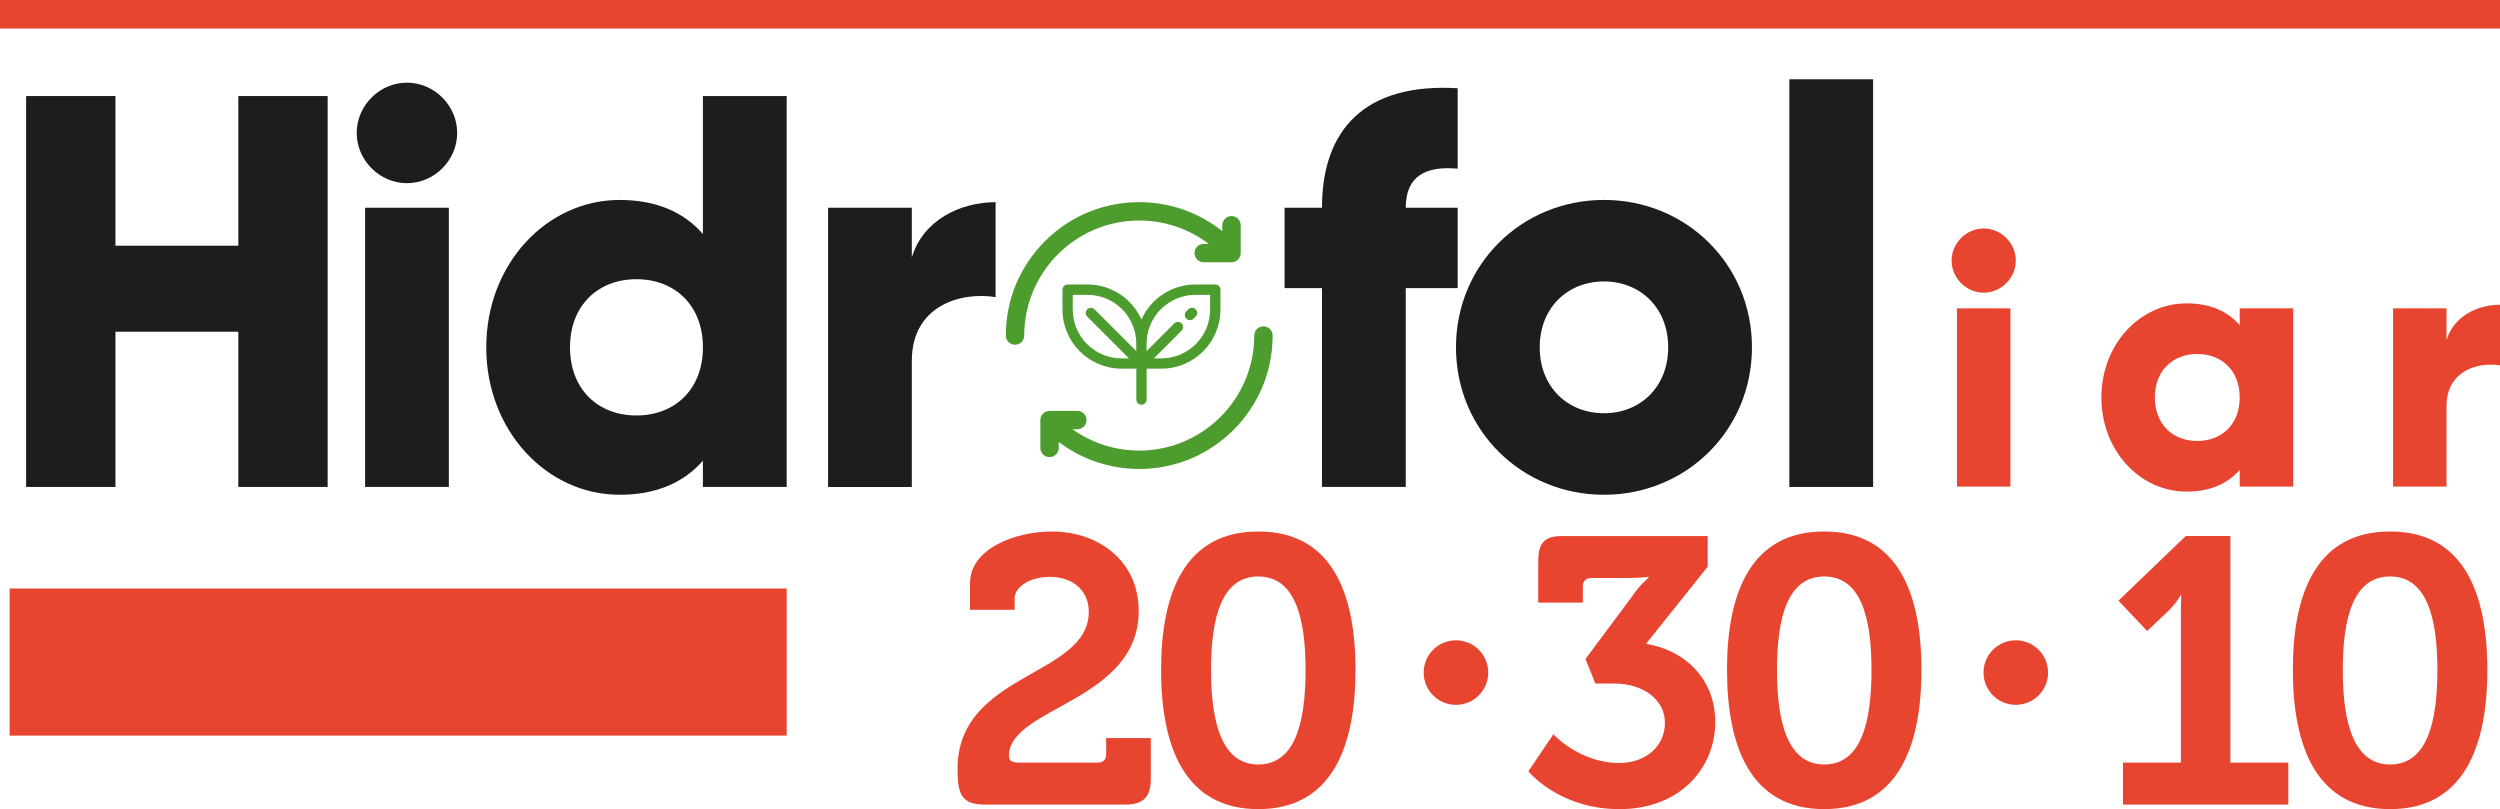
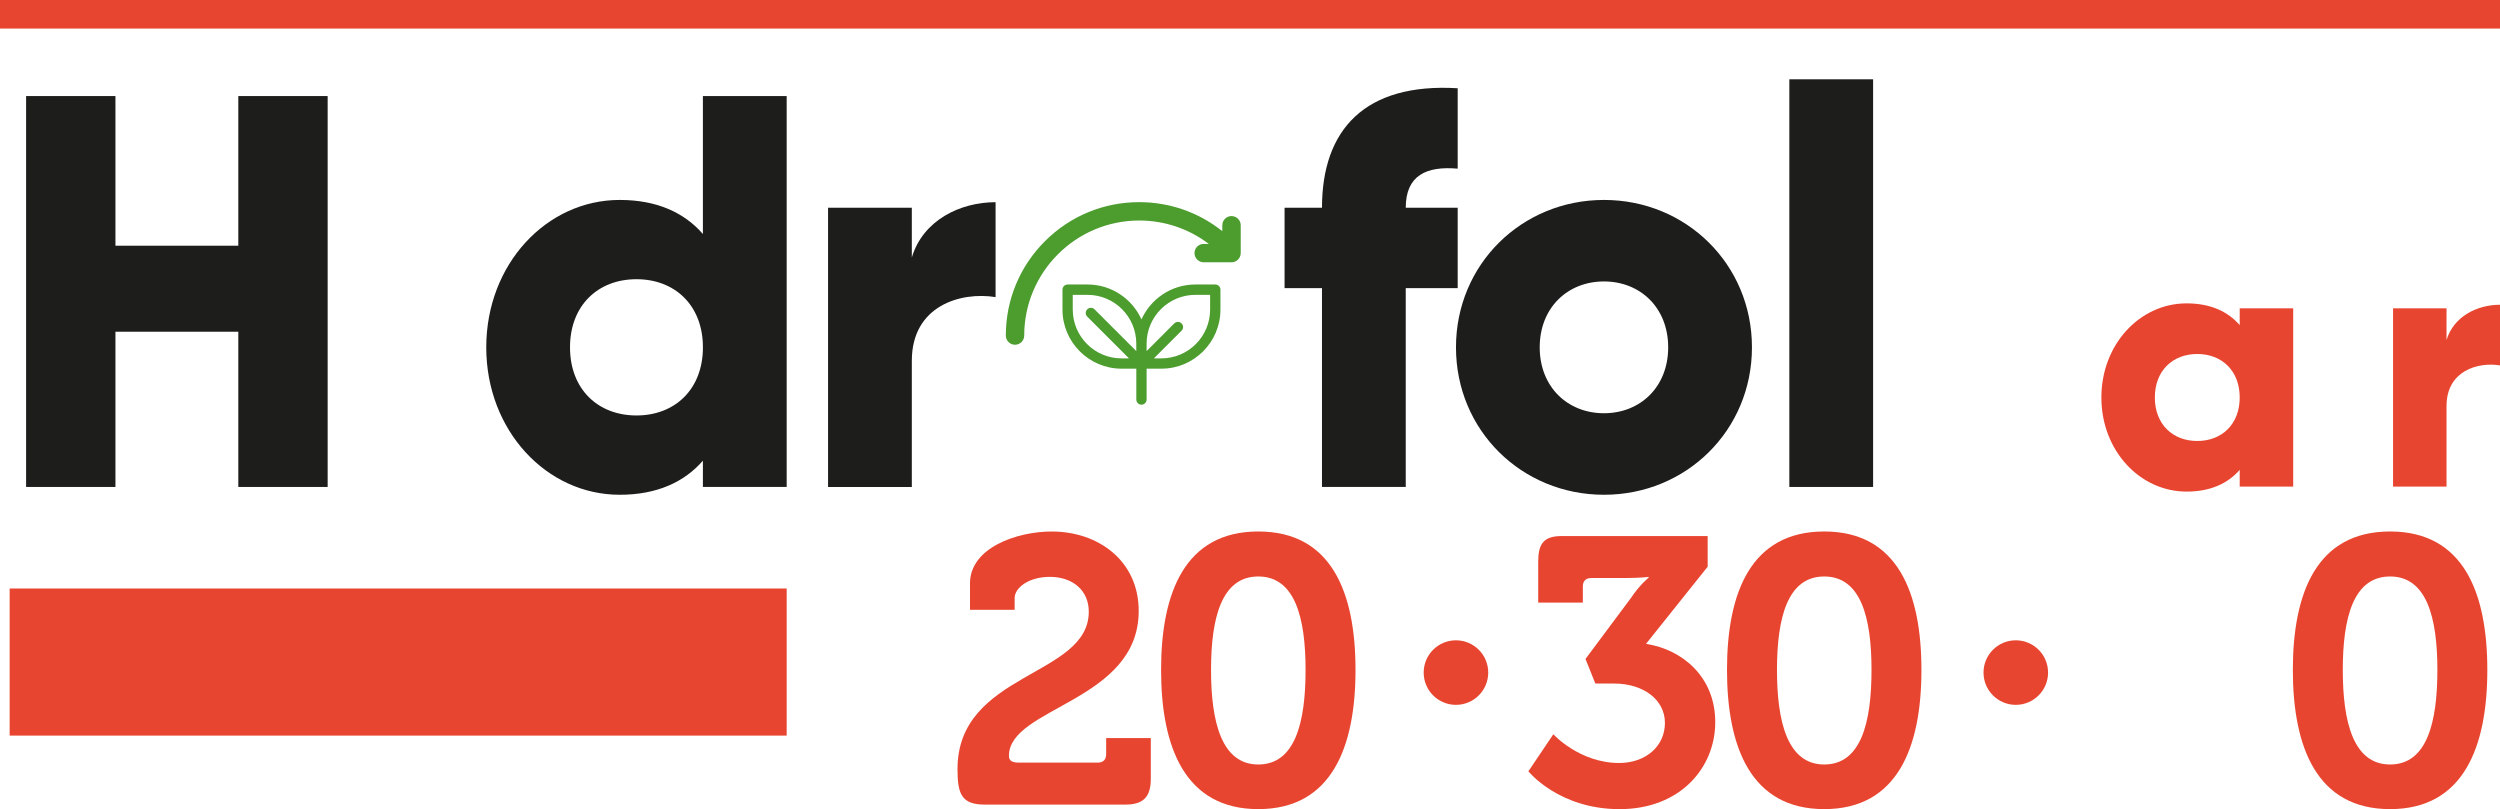
<svg xmlns="http://www.w3.org/2000/svg" id="Capa_2" data-name="Capa 2" viewBox="0 0 1098.35 355.49">
  <defs>
    <style>
      .cls-1 {
        fill: #4c9c2e;
      }

      .cls-1, .cls-2, .cls-3 {
        stroke-width: 0px;
      }

      .cls-2 {
        fill: #1d1d1b;
      }

      .cls-3 {
        fill: #e84530;
      }
    </style>
  </defs>
  <g id="Capa_1-2" data-name="Capa 1">
    <g>
      <g>
        <path class="cls-1" d="M501.48,177.8c1.25,0,2.27-1.01,2.27-2.27v-13.56h6.49c14.31,0,25.95-11.64,25.95-25.95v-8.76c0-1.25-1.02-2.27-2.26-2.27h-8.76c-10.53,0-19.62,6.31-23.68,15.35-4.06-9.04-13.15-15.35-23.68-15.35h-8.76c-1.25,0-2.26,1.02-2.26,2.27v8.76c0,14.31,11.64,25.95,25.95,25.95h6.49v13.56c0,1.25,1.02,2.27,2.26,2.27M525.16,129.54h6.49v6.49c0,11.81-9.6,21.42-21.42,21.42h-3.29l12.16-12.16c.89-.88.89-2.32,0-3.2-.88-.88-2.31-.88-3.2,0l-12.15,12.16v-3.29c0-11.81,9.61-21.42,21.42-21.42M471.3,136.03v-6.49h6.5c11.81,0,21.42,9.6,21.42,21.42v3.29l-18.35-18.35c-.89-.88-2.32-.88-3.2,0-.88.89-.88,2.32,0,3.2l18.35,18.35h-3.29c-11.81,0-21.42-9.61-21.42-21.42" />
-         <path class="cls-1" d="M522.8,140.65c.58,0,1.15-.22,1.6-.66l.89-.89c.89-.89.89-2.32,0-3.2-.89-.88-2.32-.88-3.2,0l-.89.89c-.89.88-.89,2.32,0,3.2.44.44,1.02.66,1.6.66" />
-         <path class="cls-1" d="M555.08,143.39c-2.22,0-4.04,1.81-4.04,4.03,0,27.87-22.67,50.54-50.54,50.54-10.57,0-20.81-3.3-29.31-9.37h2.14c2.23,0,4.04-1.81,4.04-4.03s-1.81-4.04-4.04-4.04h-12.23c-2.22,0-4.03,1.81-4.03,4.04v12.23c0,2.22,1.81,4.04,4.03,4.04s4.04-1.81,4.04-4.04v-2.62c10.12,7.68,22.54,11.86,35.36,11.86,15.66,0,30.37-6.09,41.44-17.16,11.07-11.07,17.17-25.78,17.17-41.44,0-2.22-1.81-4.03-4.04-4.03" />
        <path class="cls-1" d="M541.05,94.93c-2.23,0-4.04,1.81-4.04,4.03v2.6c-10.33-8.25-23.15-12.75-36.5-12.75-15.65,0-30.37,6.1-41.44,17.17-11.07,11.07-17.17,25.79-17.17,41.44,0,2.23,1.81,4.04,4.04,4.04s4.04-1.81,4.04-4.04c0-27.87,22.67-50.54,50.54-50.54,11.12,0,21.8,3.62,30.55,10.28h-2.24c-2.23,0-4.04,1.81-4.04,4.03s1.81,4.04,4.04,4.04h12.23c2.22,0,4.04-1.81,4.04-4.04v-12.23c0-2.22-1.81-4.03-4.04-4.03" />
      </g>
      <path class="cls-3" d="M478.34,268.73c0-9.31-6.98-15.29-17.11-15.29-9.31,0-15.46,4.82-15.46,9.31v5.15h-19.61v-11.63c0-15.62,20.6-22.76,35.89-22.76,20.61,0,38.23,12.96,38.23,34.9,0,39.89-57.01,42.21-57.01,63.65,0,2.16,1.33,2.99,4.5,2.99h34.56c2.32,0,3.65-1.33,3.65-3.65v-7.15h19.61v17.95c0,7.98-3.32,11.3-11.3,11.3h-61.49c-10.3,0-12.13-4.49-12.13-15.62,0-42.71,57.67-40.39,57.67-69.14" />
      <path class="cls-3" d="M510.11,294.32c0-33.9,10.47-60.82,42.71-60.82s42.71,26.92,42.71,60.82-10.47,61.16-42.71,61.16-42.71-27.26-42.71-61.16M573.59,294.32c0-22.93-4.65-41.05-20.77-41.05s-20.76,18.12-20.76,41.05,4.65,41.55,20.76,41.55,20.77-18.28,20.77-41.55" />
      <path class="cls-3" d="M682.44,322.58s11.47,12.63,28.92,12.63c11.63,0,20.11-7.32,20.11-17.62s-9.64-17.28-22.27-17.28h-8.3l-4.33-10.8,19.94-26.76c3.99-5.98,7.82-8.97,7.82-8.97v-.33s-3.65.5-10.48.5h-14.78c-2.33,0-3.66,1.33-3.66,3.66v7.15h-19.61v-17.95c0-7.81,2.33-11.3,10.3-11.3h64.15v13.46l-27.09,33.9c15.95,2.49,30.42,14.46,30.42,34.4s-15.29,38.22-42.04,38.22-40.06-16.62-40.06-16.62l10.97-16.29Z" />
      <path class="cls-3" d="M758.74,294.32c0-33.9,10.47-60.82,42.71-60.82s42.71,26.92,42.71,60.82-10.46,61.16-42.71,61.16-42.71-27.26-42.71-61.16M822.23,294.32c0-22.93-4.65-41.05-20.77-41.05s-20.76,18.12-20.76,41.05,4.65,41.55,20.76,41.55,20.77-18.28,20.77-41.55" />
-       <path class="cls-3" d="M932.71,335.05h25.43v-65.48c0-3.99.16-7.98.16-7.98h-.34s-1.33,2.82-5.15,6.64l-9.47,8.98-12.63-13.3,29.58-28.42h19.61v99.55h25.44v18.44h-72.64v-18.44Z" />
      <path class="cls-3" d="M1007.34,294.32c0-33.9,10.47-60.82,42.72-60.82s42.72,26.92,42.72,60.82-10.48,61.16-42.72,61.16-42.72-27.26-42.72-61.16M1070.84,294.32c0-22.93-4.66-41.05-20.78-41.05s-20.78,18.12-20.78,41.05,4.65,41.55,20.78,41.55,20.78-18.28,20.78-41.55" />
      <path class="cls-3" d="M653.84,295.49c0,7.83-6.34,14.18-14.18,14.18s-14.18-6.35-14.18-14.18,6.35-14.18,14.18-14.18,14.18,6.35,14.18,14.18" />
      <path class="cls-3" d="M899.8,295.49c0,7.83-6.35,14.18-14.18,14.18s-14.18-6.35-14.18-14.18,6.35-14.18,14.18-14.18,14.18,6.35,14.18,14.18" />
      <rect class="cls-3" x="4.24" y="258.55" width="341.38" height="64.63" />
      <rect class="cls-3" width="1098.35" height="12.55" />
      <polygon class="cls-2" points="143.95 42.2 143.95 213.94 104.7 213.94 104.7 145.74 50.72 145.74 50.72 213.94 11.47 213.94 11.47 42.2 50.72 42.2 50.72 107.95 104.7 107.95 104.7 42.2 143.95 42.2" />
-       <path class="cls-2" d="M156.71,58.4c0-12.02,10.06-22.08,22.08-22.08s22.07,10.06,22.07,22.08-10.06,22.08-22.07,22.08-22.08-10.06-22.08-22.08M160.4,91.27h36.8v122.67h-36.8v-122.67Z" />
      <path class="cls-2" d="M345.62,42.2v171.74h-36.81v-11.54c-8.1,9.32-20.12,14.97-36.55,14.97-32.14,0-58.63-28.21-58.63-64.77s26.49-64.76,58.63-64.76c16.43,0,28.46,5.64,36.55,14.97v-60.6h36.81ZM308.82,152.6c0-18.4-12.26-29.93-29.19-29.93s-29.2,11.53-29.2,29.93,12.27,29.93,29.2,29.93,29.19-11.53,29.19-29.93" />
      <path class="cls-2" d="M437.4,88.82v41.71c-15.21-2.46-36.8,3.68-36.8,27.97v55.45h-36.8v-122.67h36.8v21.84c4.9-16.44,21.34-24.29,36.8-24.29" />
      <path class="cls-2" d="M617.6,91.27h22.82v35.33h-22.82v87.34h-36.8v-87.34h-16.44v-35.33h16.44c0-34.35,18.89-54.96,59.62-52.5v35.33c-13.74-1.23-22.82,2.95-22.82,17.17" />
      <path class="cls-2" d="M639.67,152.6c0-36.55,28.96-64.76,65.02-64.76s65.01,28.21,65.01,64.76-28.95,64.77-65.01,64.77-65.02-28.21-65.02-64.77M732.9,152.6c0-17.42-12.27-28.95-28.22-28.95s-28.22,11.53-28.22,28.95,12.27,28.95,28.22,28.95,28.22-11.53,28.22-28.95" />
      <rect class="cls-2" x="786.13" y="34.84" width="36.8" height="179.1" />
-       <path class="cls-3" d="M857.42,114.48c0-7.67,6.42-14.1,14.1-14.1s14.1,6.42,14.1,14.1-6.42,14.1-14.1,14.1-14.1-6.42-14.1-14.1M859.77,135.47h23.5v78.32h-23.5v-78.32Z" />
      <path class="cls-3" d="M1007.49,135.47v78.32h-23.5v-7.36c-5.16,5.95-12.84,9.55-23.33,9.55-20.53,0-37.44-18.01-37.44-41.35s16.91-41.35,37.44-41.35c10.49,0,18.17,3.6,23.33,9.55v-7.36h23.5ZM983.99,174.63c0-11.75-7.82-19.11-18.64-19.11s-18.64,7.36-18.64,19.11,7.83,19.11,18.64,19.11,18.64-7.36,18.64-19.11" />
      <path class="cls-3" d="M1098.35,133.9v26.63c-9.72-1.57-23.49,2.35-23.49,17.85v35.4h-23.5v-78.32h23.5v13.94c3.13-10.49,13.62-15.51,23.49-15.51" />
    </g>
  </g>
</svg>